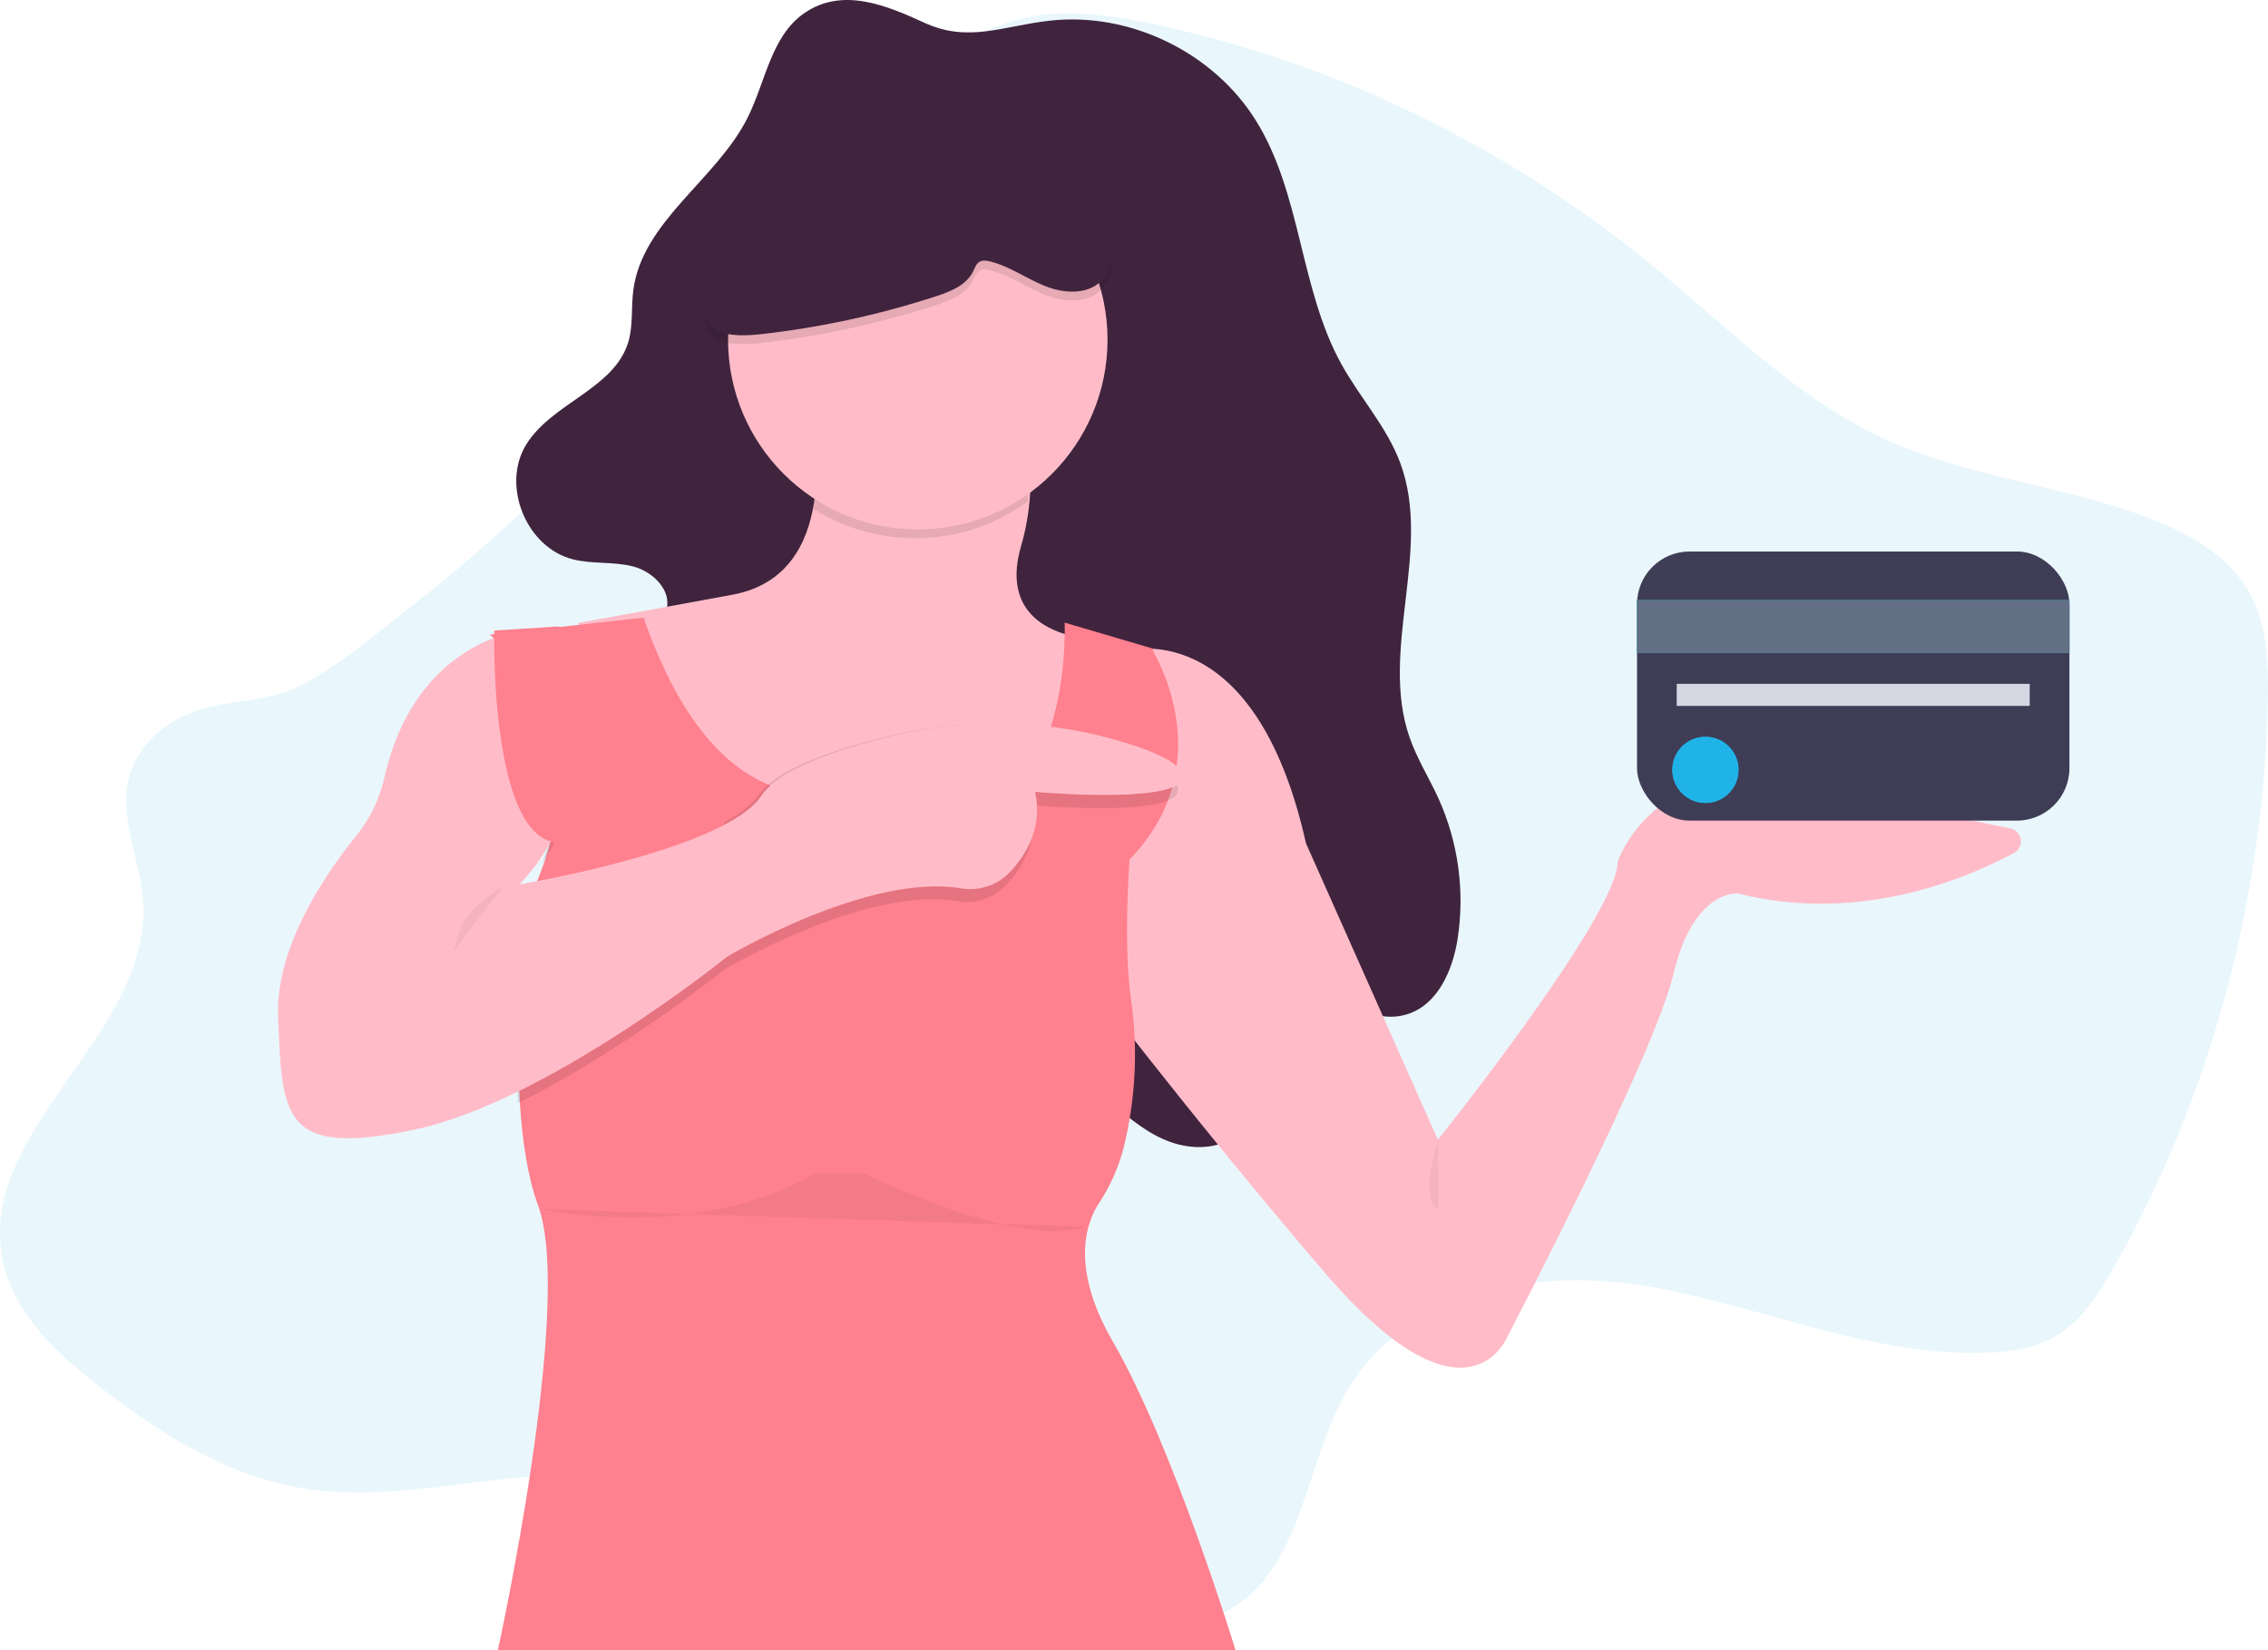
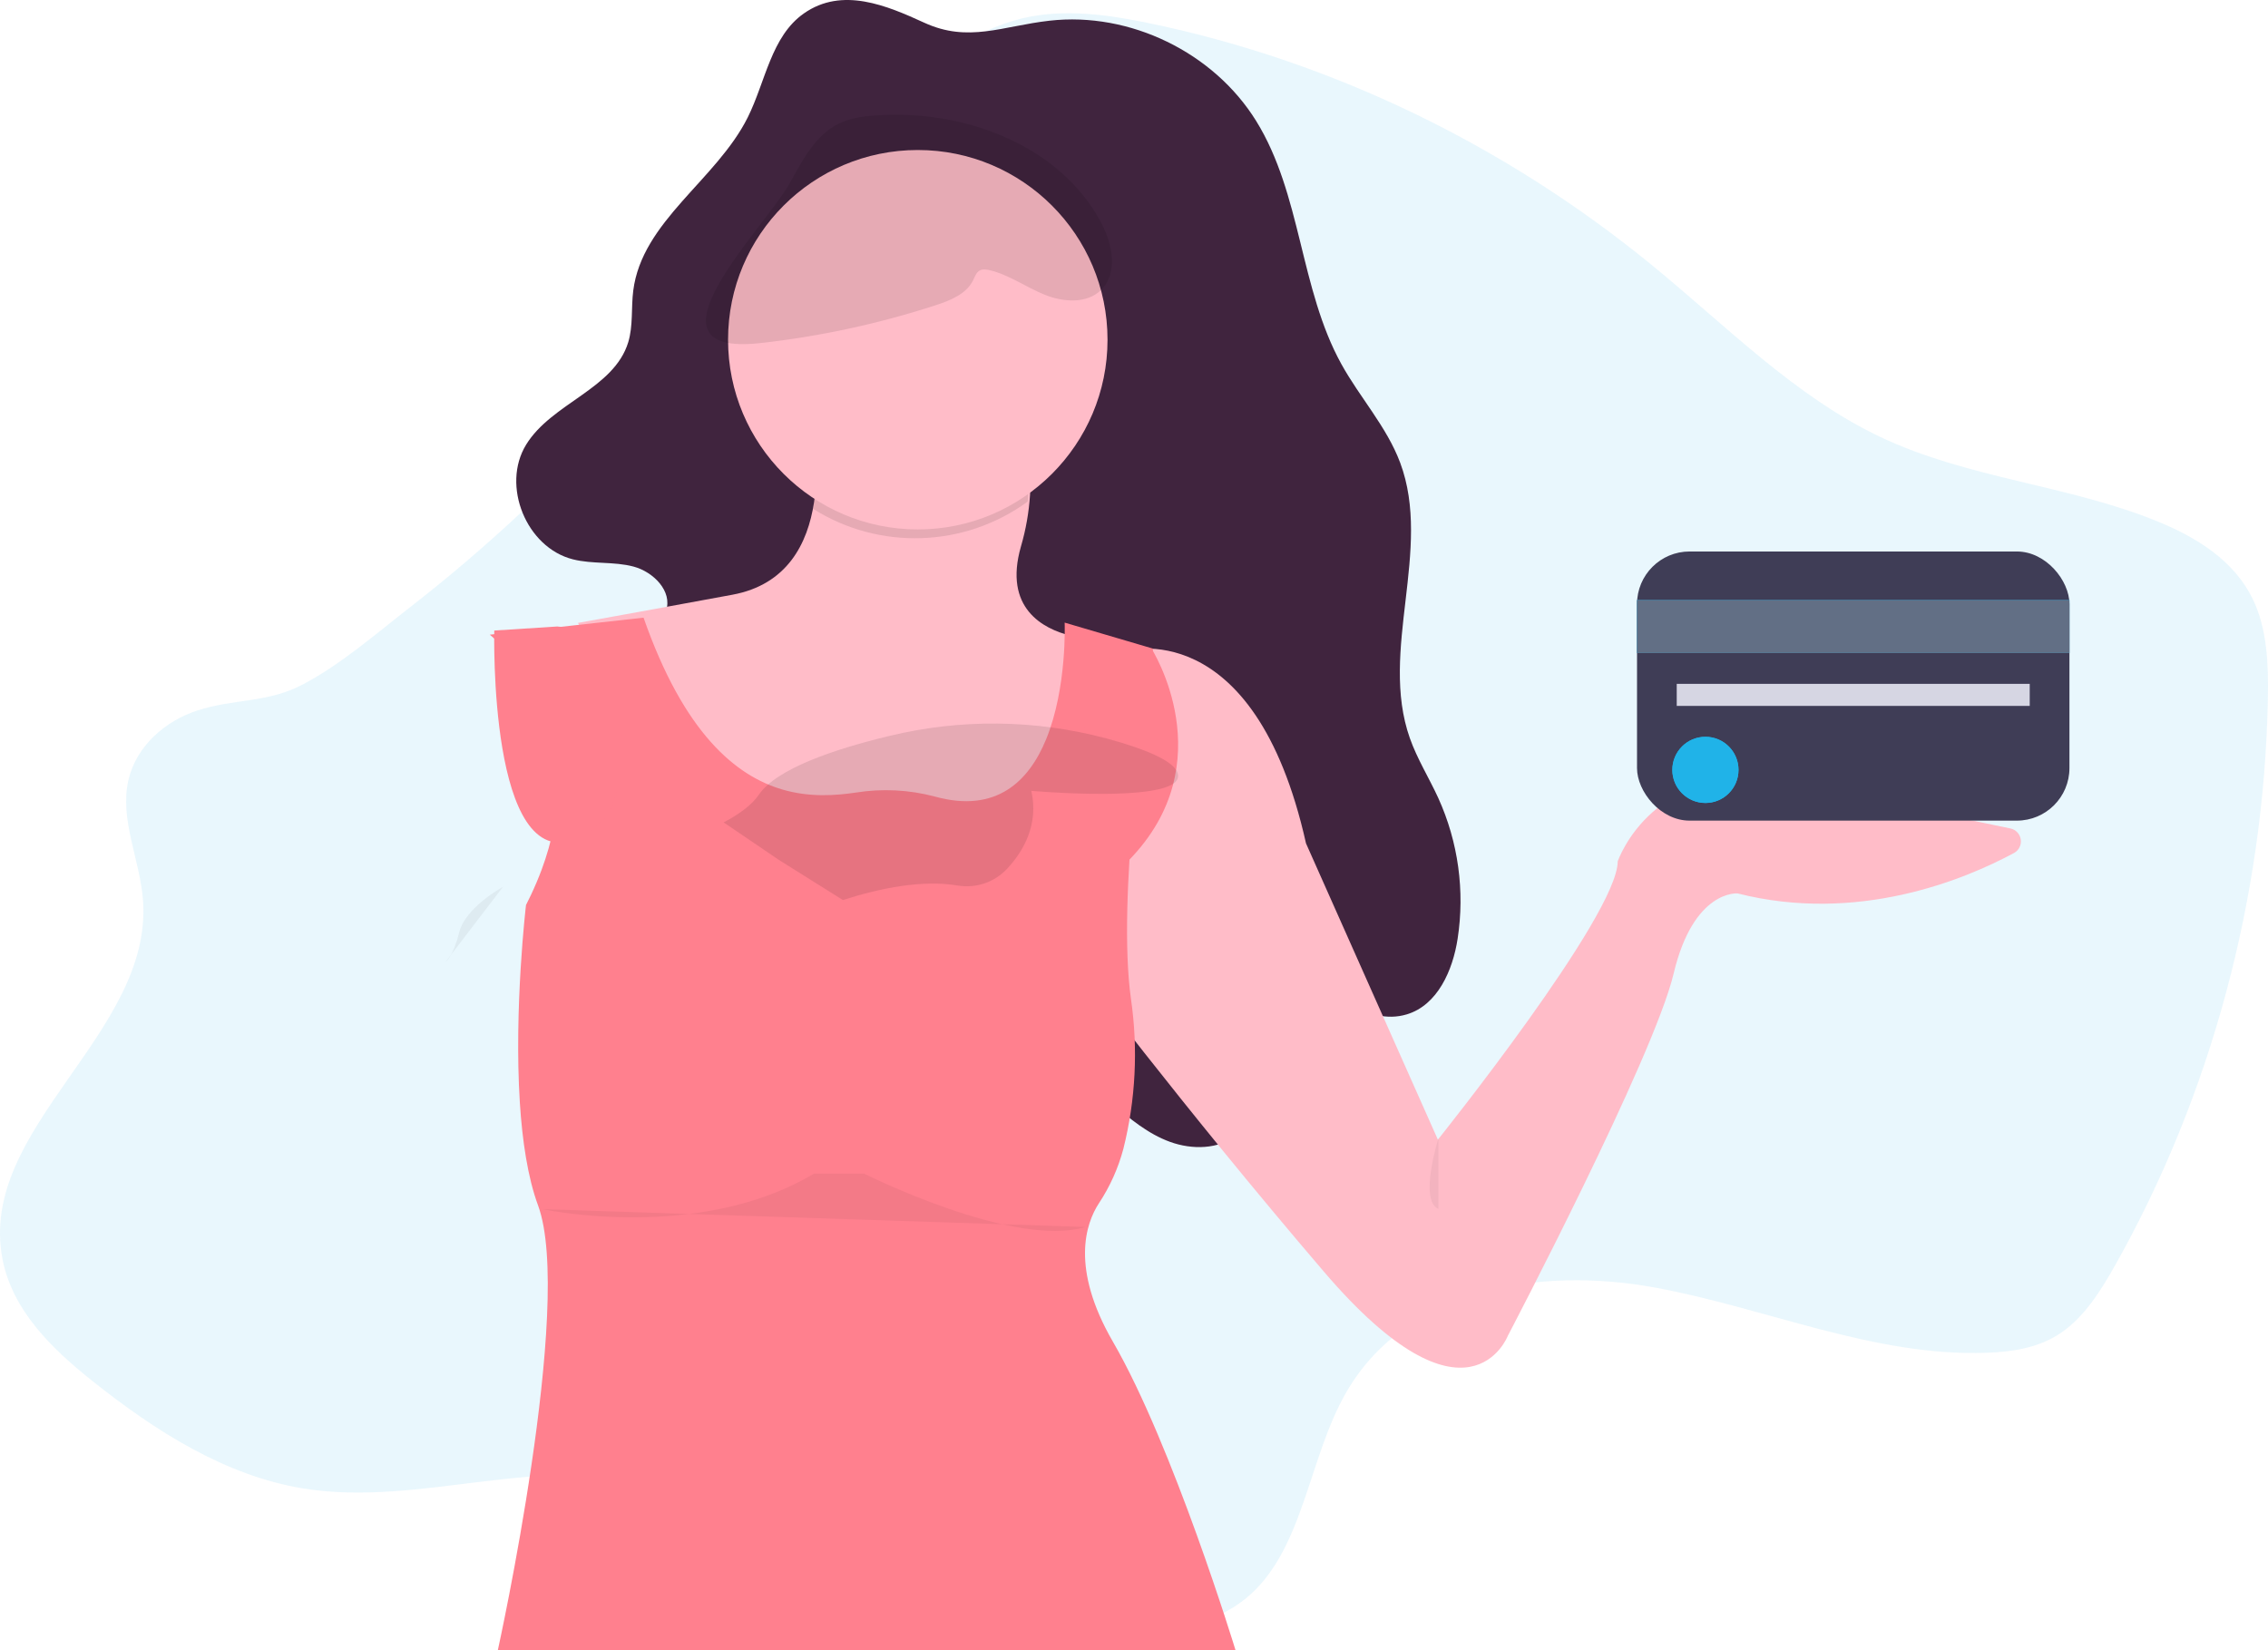
<svg xmlns="http://www.w3.org/2000/svg" width="514px" height="374px" viewBox="0 0 514 374">
  <title>undraw_credit_card_payment_12va</title>
  <desc>Created with Sketch.</desc>
  <g id="Desktop" stroke="none" stroke-width="1" fill="none" fill-rule="evenodd">
    <g id="Solução-Autorizador" transform="translate(-196, -1169)" fill-rule="nonzero">
      <g id="Group-11" transform="translate(196, 1169)">
        <g id="undraw_credit_card_payment_12va">
          <path d="M44.637,161.07 C37.524,163.398 30.886,169.031 29.093,176.845 C27.059,185.823 31.744,194.896 32.413,204.102 C34.599,234.318 -5.108,255.636 0.553,285.33 C2.806,297.115 11.9,305.803 20.867,312.952 C35.22,324.405 51.142,334.518 68.758,337.377 C95.52,341.714 123.486,328.955 149.504,337.021 C170.486,343.524 186.541,362.591 207.381,369.626 C223.247,374.984 240.331,372.871 256.827,370.704 C265.699,369.541 275.021,368.192 282.195,362.42 C295.553,351.675 296.359,330.461 305.292,315.256 C319.076,291.785 349.3,287.201 374.644,291.761 C399.988,296.322 424.583,307.565 450.26,306.615 C455.746,306.42 461.374,305.608 466.154,302.696 C471.972,299.153 475.907,292.916 479.383,286.74 C501.043,248.264 513.111,203.508 513.969,158.453 C514.116,150.667 513.865,142.544 510.484,135.652 C506.216,126.954 497.681,121.762 489.146,118.257 C468.719,109.887 446.153,108.533 426.129,99.033 C406.816,89.879 391.169,73.819 374.355,60.081 C341.006,32.792 301.807,13.905 260.782,5.331 C251.123,3.312 241.099,1.868 231.502,4.2 C220.444,6.889 210.913,14.351 202.345,22.379 C179.542,43.755 161.273,70.109 140.267,93.527 C125.876,109.561 110.088,124.279 93.092,137.509 C85.301,143.575 77.051,150.776 68.388,155.26 C60.464,159.36 53.015,158.329 44.637,161.07 Z" id="Path" fill="#20B3E8" opacity="0.1" />
          <path d="M182.175,3.049 C174.763,8.251 173.501,18.483 169.466,26.6 C162.357,40.827 145.494,50.12 143.51,65.9 C143.02,69.79 143.51,73.826 142.376,77.575 C139.139,88.194 125.027,91.33 119.226,100.805 C113.565,110.075 119.285,124.097 129.811,126.771 C134.309,127.915 139.125,127.225 143.61,128.428 C148.095,129.631 152.439,134.026 150.955,138.415 C149.852,141.684 145.962,143.545 145.253,146.923 C144.636,149.828 146.615,152.597 148.531,154.858 C150.964,157.718 153.56,160.532 156.815,162.407 C165.766,167.564 176.933,164.468 187.255,164.128 C199.743,163.757 211.985,167.649 221.966,175.164 C224.821,177.329 227.509,179.83 229.279,182.949 C235.048,193.109 229.592,205.86 230.818,217.477 C232.207,230.679 242.066,241.274 252.02,250.049 C255.997,253.554 260.191,257.008 265.184,258.82 C270.177,260.631 276.146,260.531 280.345,257.299 C284.757,253.903 286.291,247.888 286.319,242.318 C286.346,236.748 285.175,231.205 285.456,225.644 C285.592,222.92 286.587,219.684 289.242,219.148 C290.572,218.88 291.92,219.42 293.132,220.029 C301.602,224.287 309.727,232.626 318.806,229.92 C325.783,227.837 329.246,219.96 330.345,212.765 C332.01,201.936 330.486,190.856 325.96,180.879 C323.881,176.339 321.189,172.04 319.519,167.319 C312.501,147.486 324.689,124.565 317.317,104.859 C314.271,96.724 308.193,90.123 303.994,82.519 C294.553,65.423 294.975,44.037 284.694,27.431 C275.057,11.86 256.056,2.635 237.863,4.692 C227.132,5.904 219.465,9.745 209.465,5.146 C201.022,1.283 190.891,-3.071 182.175,3.049 Z" id="Path" fill="#40243E" />
          <path d="M254.774,147.597 C254.774,147.597 284.208,138.522 295.982,191.157 L325.869,258.312 C325.869,258.312 366.624,207.492 366.624,195.24 C366.624,195.24 374.775,171.192 406.021,177.544 C427.127,181.837 445.753,185.712 455.62,187.776 C456.849,188.032 457.787,189.031 457.969,190.276 C458.15,191.521 457.535,192.746 456.43,193.344 C445.209,199.379 421.05,209.411 393.794,202.5 C393.794,202.5 383.832,201.593 379.303,220.651 C374.775,239.708 341.718,302.779 341.718,302.779 C341.718,302.779 332.661,326.374 300.057,288.259 C267.453,250.144 243,217.474 243,217.474 L254.774,147.597 Z" id="Path" fill="#FFBCC8" />
          <path d="M255,153.053 L251.085,166.007 L247.215,178.819 L239.557,204.156 L203.22,211 L191.378,203.412 L176.875,194.118 L164.371,185.449 L145.989,172.673 L131,141.19 C131,141.19 135.133,140.456 148.019,138.101 L165.974,134.802 C178.374,132.521 183.062,123.249 184.493,113.814 C186.205,102.516 183.234,91 183.234,91 L229.11,91 C229.11,91 234.242,98.757 233.439,112.153 C233.186,116.117 232.496,120.041 231.381,123.852 C227.348,137.878 236.455,142.559 242.632,144.078 C244.302,144.504 246.011,144.759 247.733,144.84 L255,153.053 Z" id="Path" fill="#FFBCC8" />
          <path d="M232.912,113.681 C218.603,124.143 199.245,124.793 184.251,115.314 C185.953,104.264 183,93 183,93 L228.609,93 C228.609,93 233.725,100.556 232.912,113.681 Z" id="Path" fill="#000000" opacity="0.1" />
          <circle id="Oval" fill="#FFBCC8" cx="208" cy="77" r="43" />
          <path d="M112.831,373.995 C112.831,373.995 130.142,295.464 121.942,273.221 C119.596,266.866 118.366,258.55 117.815,249.944 C116.448,228.486 119.209,205.131 119.209,205.131 C119.601,204.373 119.97,203.619 120.325,202.861 C121.236,200.924 122.038,199.03 122.73,197.178 C132.492,171.004 120.348,153.577 114.189,146.913 C113.201,145.82 112.135,144.799 111,143.858 L145.849,140 C155.01,166.197 166.758,175.861 177.326,178.957 C183.544,180.773 189.357,180.319 193.99,179.638 C199.945,178.688 206.034,178.998 211.861,180.546 C225.846,184.422 233.207,177 237.075,167.581 C241.876,155.888 241.284,141.121 241.284,141.121 L261.328,147.022 C261.328,147.022 259.56,157.962 257.961,172.338 C257.583,175.711 257.214,179.27 256.881,182.924 C255.515,198.167 254.704,215.022 256.317,226.461 C257.955,237.765 257.372,249.279 254.599,260.361 C253.429,264.772 251.546,268.964 249.023,272.772 C246.113,277.248 242.537,287.366 252.212,304.094 C265.878,327.698 280,374 280,374 L112.831,373.995 Z" id="Path" fill="#FF808E" />
          <path d="M260.956,147 C260.956,147 277.531,172.83 255.783,195.035 C234.034,217.24 242.707,185.972 242.707,185.972 L248.182,149.719 L260.956,147 Z" id="Path" fill="#FF808E" />
-           <path d="M114,145.842 C115.258,145.454 116.548,145.172 117.856,145 C123.888,147.807 127.228,155.599 129.043,163.736 C131.489,174.885 129.201,186.526 122.7,196 C132.643,169.871 120.273,152.489 114,145.842 Z" id="Path" fill="#000000" opacity="0.1" />
-           <path d="M256.099,182.97 C246.398,183.61 233.726,182.475 233.726,182.475 C235.434,190.283 231.908,196.384 228.273,200.361 C225.449,203.486 221.227,204.962 217.069,204.278 C196.104,200.647 164.225,219.713 164.225,219.713 C164.225,219.713 141.424,238.111 117.379,250 C116.016,228.542 118.769,205.186 118.769,205.186 C119.16,204.428 119.528,203.675 119.882,202.917 C129.597,201.101 164.893,193.928 171.931,183.397 C172.976,181.831 174.657,180.364 176.747,179.003 C182.759,175.117 192.378,172.071 201.524,169.847 C212.908,167.057 224.698,166.31 236.343,167.64 C241.343,168.213 246.289,169.176 251.138,170.523 C253.255,171.108 255.3,171.739 257.176,172.398 C262.32,174.213 266.218,176.243 266.895,178.403 C267.809,181.309 262.624,182.543 256.099,182.97 Z" id="Path" fill="#000000" opacity="0.1" />
          <path d="M246.846,179.911 C239.855,179.795 233.737,179.255 233.737,179.255 C235.445,186.941 231.92,192.948 228.286,196.863 C225.463,199.94 221.243,201.393 217.085,200.72 C209.186,199.379 199.734,201.207 191.026,204 L176.505,194.896 L164,186.405 C167.634,184.488 170.445,182.383 171.963,180.148 C175.996,174.195 189.223,169.767 201.546,166.808 C217.718,162.885 234.639,163.075 250.716,167.362 L251.143,167.474 C259.042,169.641 265.973,172.327 266.895,175.232 C268.222,179.411 256.675,180.081 246.846,179.911 Z" id="Path" fill="#000000" opacity="0.1" />
-           <path d="M117.916,143 C117.916,143 94.046,145.423 87.087,176.307 C86.012,181.108 83.841,185.596 80.745,189.424 C73.827,197.954 62.387,214.564 63.026,230.51 C63.938,253.282 63.938,262.391 94.055,256.015 C124.172,249.638 164.785,216.846 164.785,216.846 C164.785,216.846 196.8,197.749 217.855,201.361 C222.031,202.045 226.27,200.565 229.108,197.43 C232.758,193.441 236.322,187.32 234.583,179.486 C234.583,179.486 270.176,182.674 267.895,175.387 C266.982,172.426 260.005,169.689 252.07,167.485 C235.793,163.006 218.638,162.771 202.244,166.802 C189.841,169.821 176.576,174.335 172.524,180.397 C164.31,192.694 117.766,200.436 117.766,200.436 L119.135,198.902 C128.099,188.797 131.729,175.048 128.918,161.846 C127.139,153.662 123.867,145.824 117.916,143 Z" id="Path" fill="#FFBCC8" />
          <path d="M112.019,142.917 C112.019,142.917 110.68,198.419 130.754,190.162 C150.828,181.906 135.215,142.917 135.215,142.917 L126.293,142 L112.019,142.917 Z" id="Path" fill="#FF808E" />
-           <path d="M172.36,77.757 C185.848,76.252 199.149,73.378 212.061,69.179 C215.379,68.1 218.984,66.665 220.534,63.53 C220.935,62.721 221.235,61.761 222.021,61.318 C222.689,60.939 223.517,61.058 224.267,61.231 C228.699,62.287 232.504,65.079 236.727,66.793 C240.951,68.507 246.329,68.909 249.574,65.692 C253.407,61.889 252.138,55.354 249.615,50.578 C240.246,32.81 218.298,24.698 198.332,26.169 C195.527,26.375 192.676,26.754 190.149,27.997 C184.803,30.58 181.875,36.324 178.979,41.53 C173.347,51.625 143.566,80.961 172.36,77.757 Z" id="Path" fill="#000000" opacity="0.1" />
-           <path d="M172.36,75.757 C185.848,74.252 199.149,71.378 212.061,67.179 C215.379,66.1 218.984,64.665 220.534,61.53 C220.935,60.721 221.235,59.761 222.021,59.318 C222.689,58.939 223.517,59.058 224.267,59.231 C228.699,60.287 232.504,63.079 236.727,64.793 C240.951,66.507 246.329,66.909 249.574,63.692 C253.407,59.889 252.138,53.354 249.615,48.578 C240.246,30.81 218.298,22.698 198.332,24.169 C195.527,24.375 192.676,24.754 190.149,25.997 C184.803,28.58 181.875,34.324 178.979,39.53 C173.347,49.625 143.566,78.961 172.36,75.757 Z" id="Path" fill="#40243E" />
+           <path d="M172.36,77.757 C185.848,76.252 199.149,73.378 212.061,69.179 C215.379,68.1 218.984,66.665 220.534,63.53 C220.935,62.721 221.235,61.761 222.021,61.318 C222.689,60.939 223.517,61.058 224.267,61.231 C228.699,62.287 232.504,65.079 236.727,66.793 C240.951,68.507 246.329,68.909 249.574,65.692 C253.407,61.889 252.138,55.354 249.615,50.578 C240.246,32.81 218.298,24.698 198.332,26.169 C195.527,26.375 192.676,26.754 190.149,27.997 C184.803,30.58 181.875,36.324 178.979,41.53 C173.347,51.625 143.566,80.961 172.36,77.757 " id="Path" fill="#000000" opacity="0.1" />
          <rect id="Rectangle" fill="#3F3D56" x="371" y="125" width="98" height="61" rx="11.91" />
          <rect id="Rectangle" fill="#20B3E8" x="371" y="136" width="98" height="12" />
          <rect id="Rectangle" fill="#626F85" x="371" y="136" width="98" height="12" />
          <rect id="Rectangle" fill="#D6D6E3" x="380" y="155" width="80" height="5" />
          <circle id="Oval" fill="#20B3E8" cx="386.5" cy="174.5" r="7.5" />
          <circle id="Oval" fill="#20B3E8" cx="386.5" cy="174.5" r="7.5" />
          <path d="M114,201 C114,201 105.483,205.636 104.071,211.301 C102.659,216.966 101,218 101,218" id="Path" fill="#000000" opacity="0.05" />
          <path d="M326,258 C326,258 321.5,272.171 326,274" id="Path" fill="#000000" opacity="0.05" />
          <path d="M123,274.069 C123,274.069 158.272,281.691 184.5,266 L195.805,266 C195.805,266 229.721,283.035 246,278.104" id="Path" fill="#000000" opacity="0.05" />
        </g>
      </g>
    </g>
  </g>
</svg>